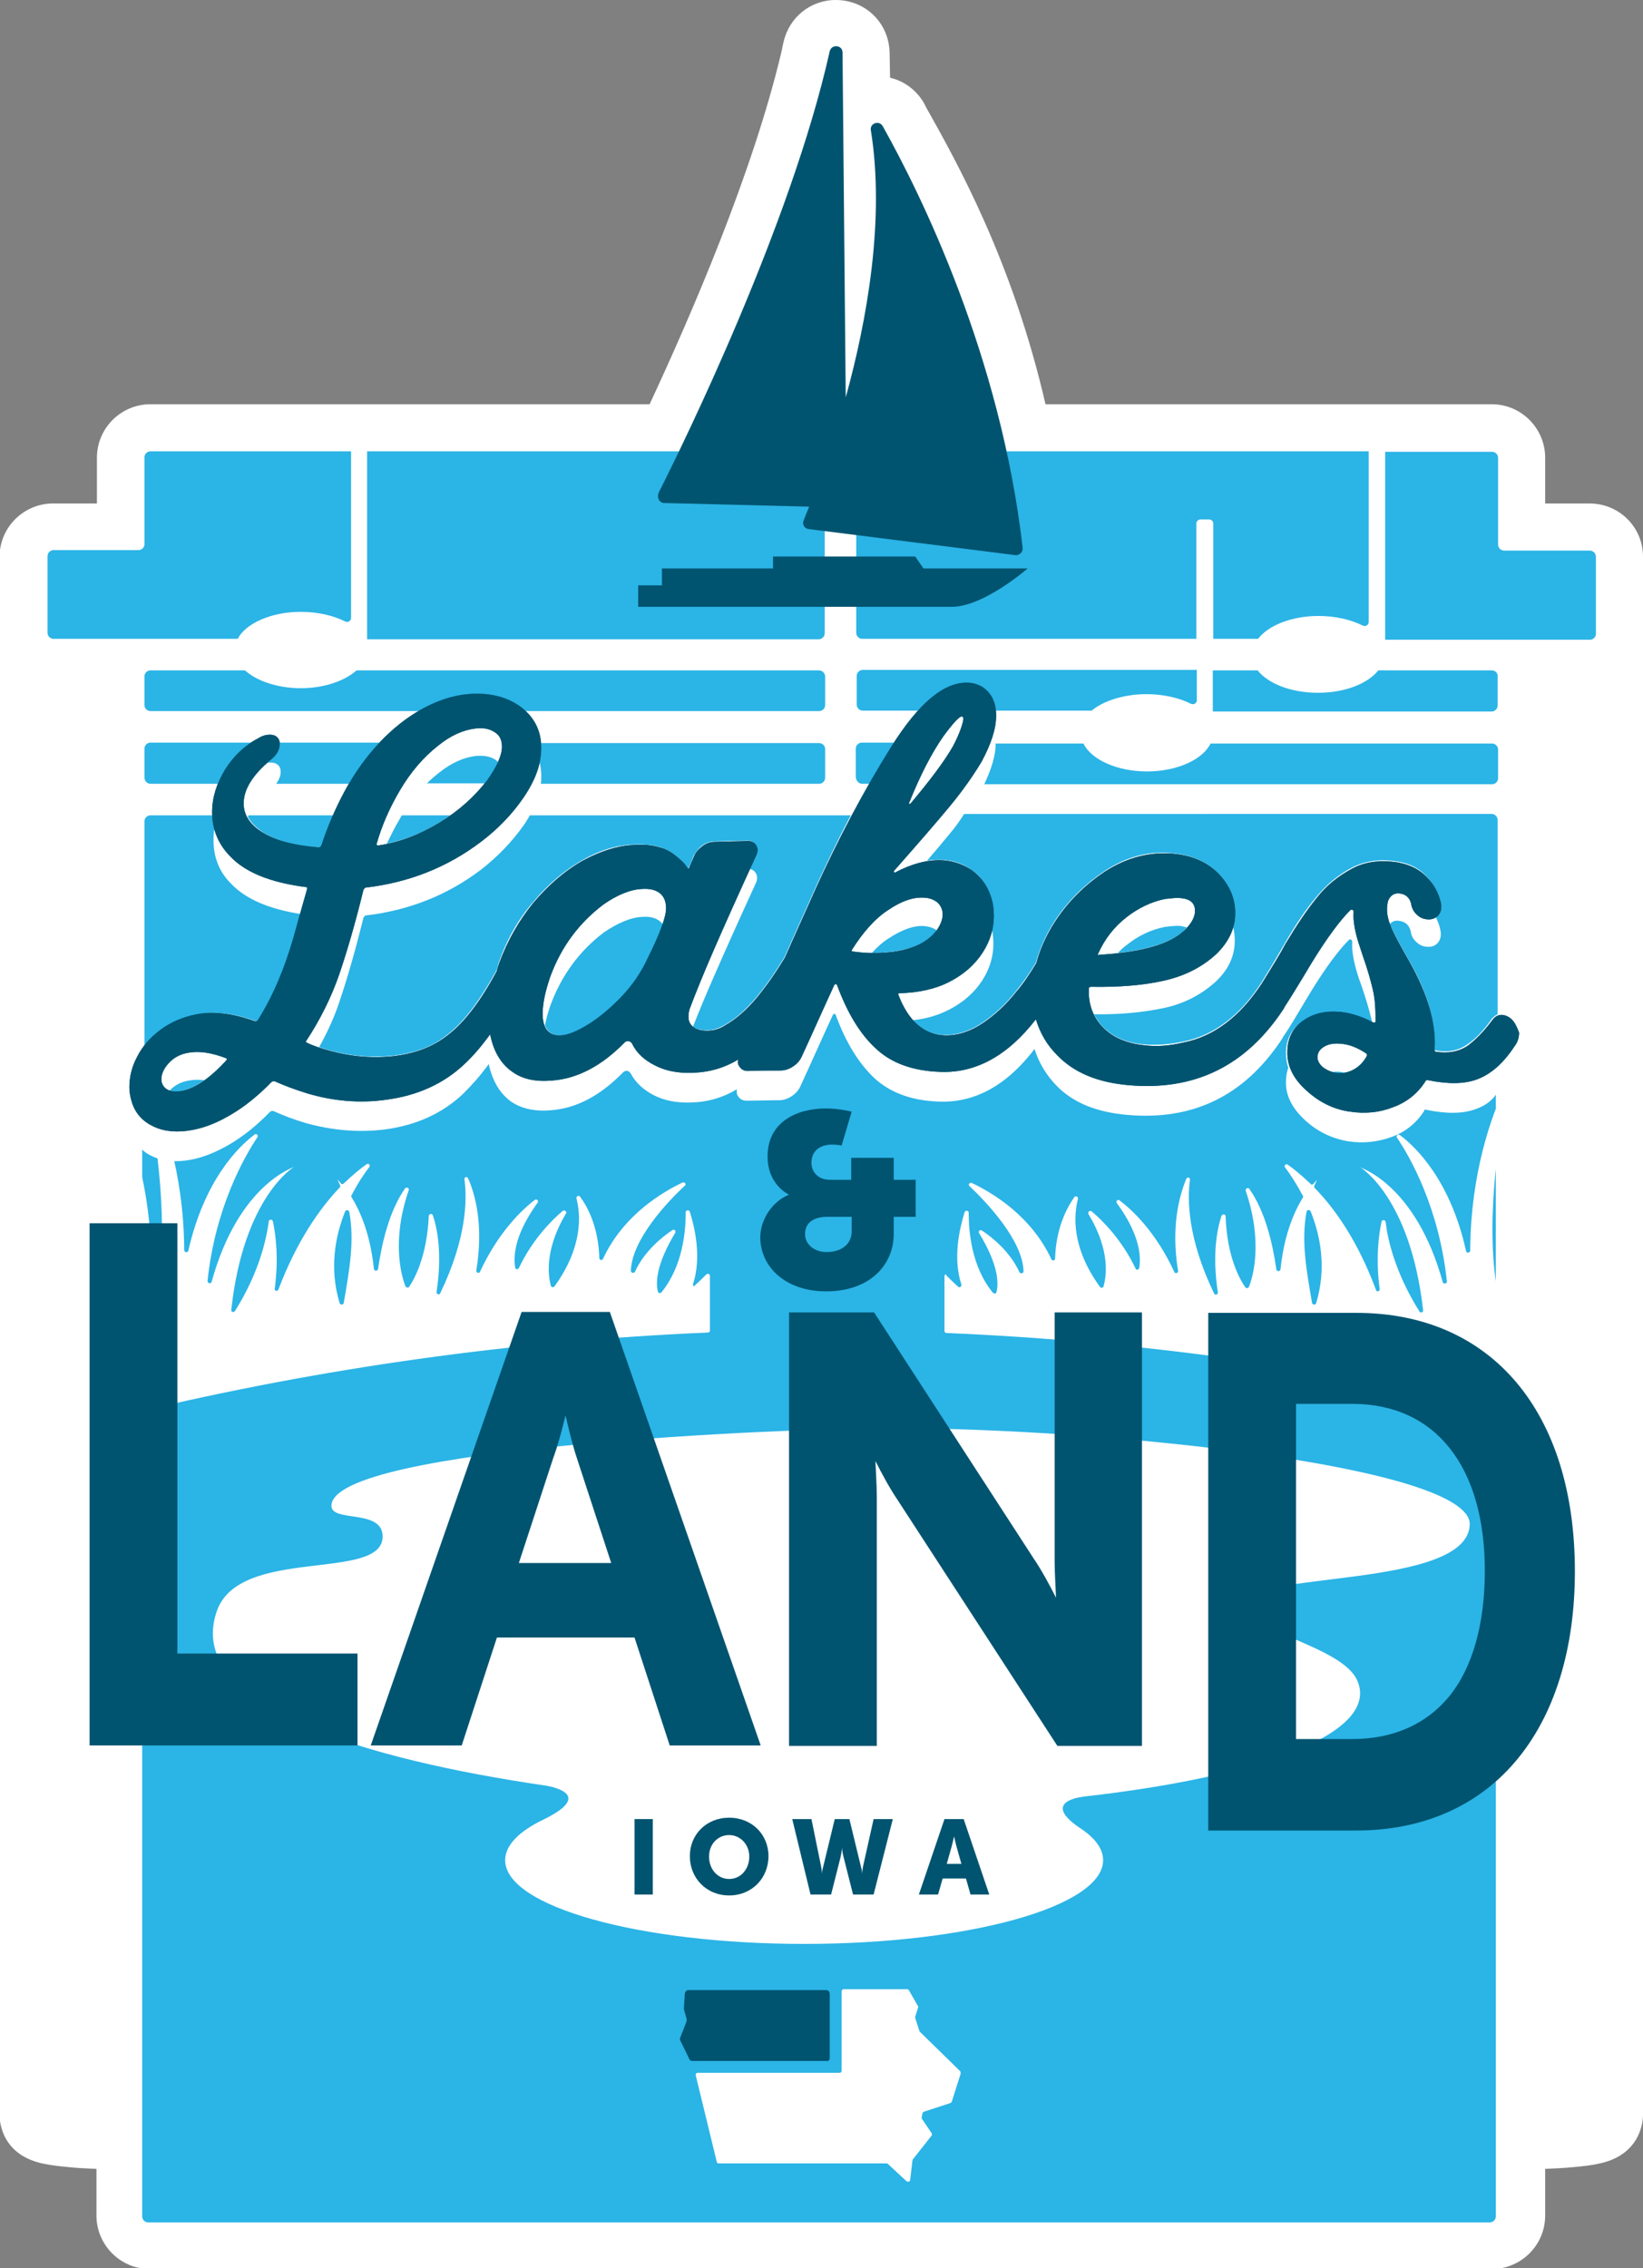
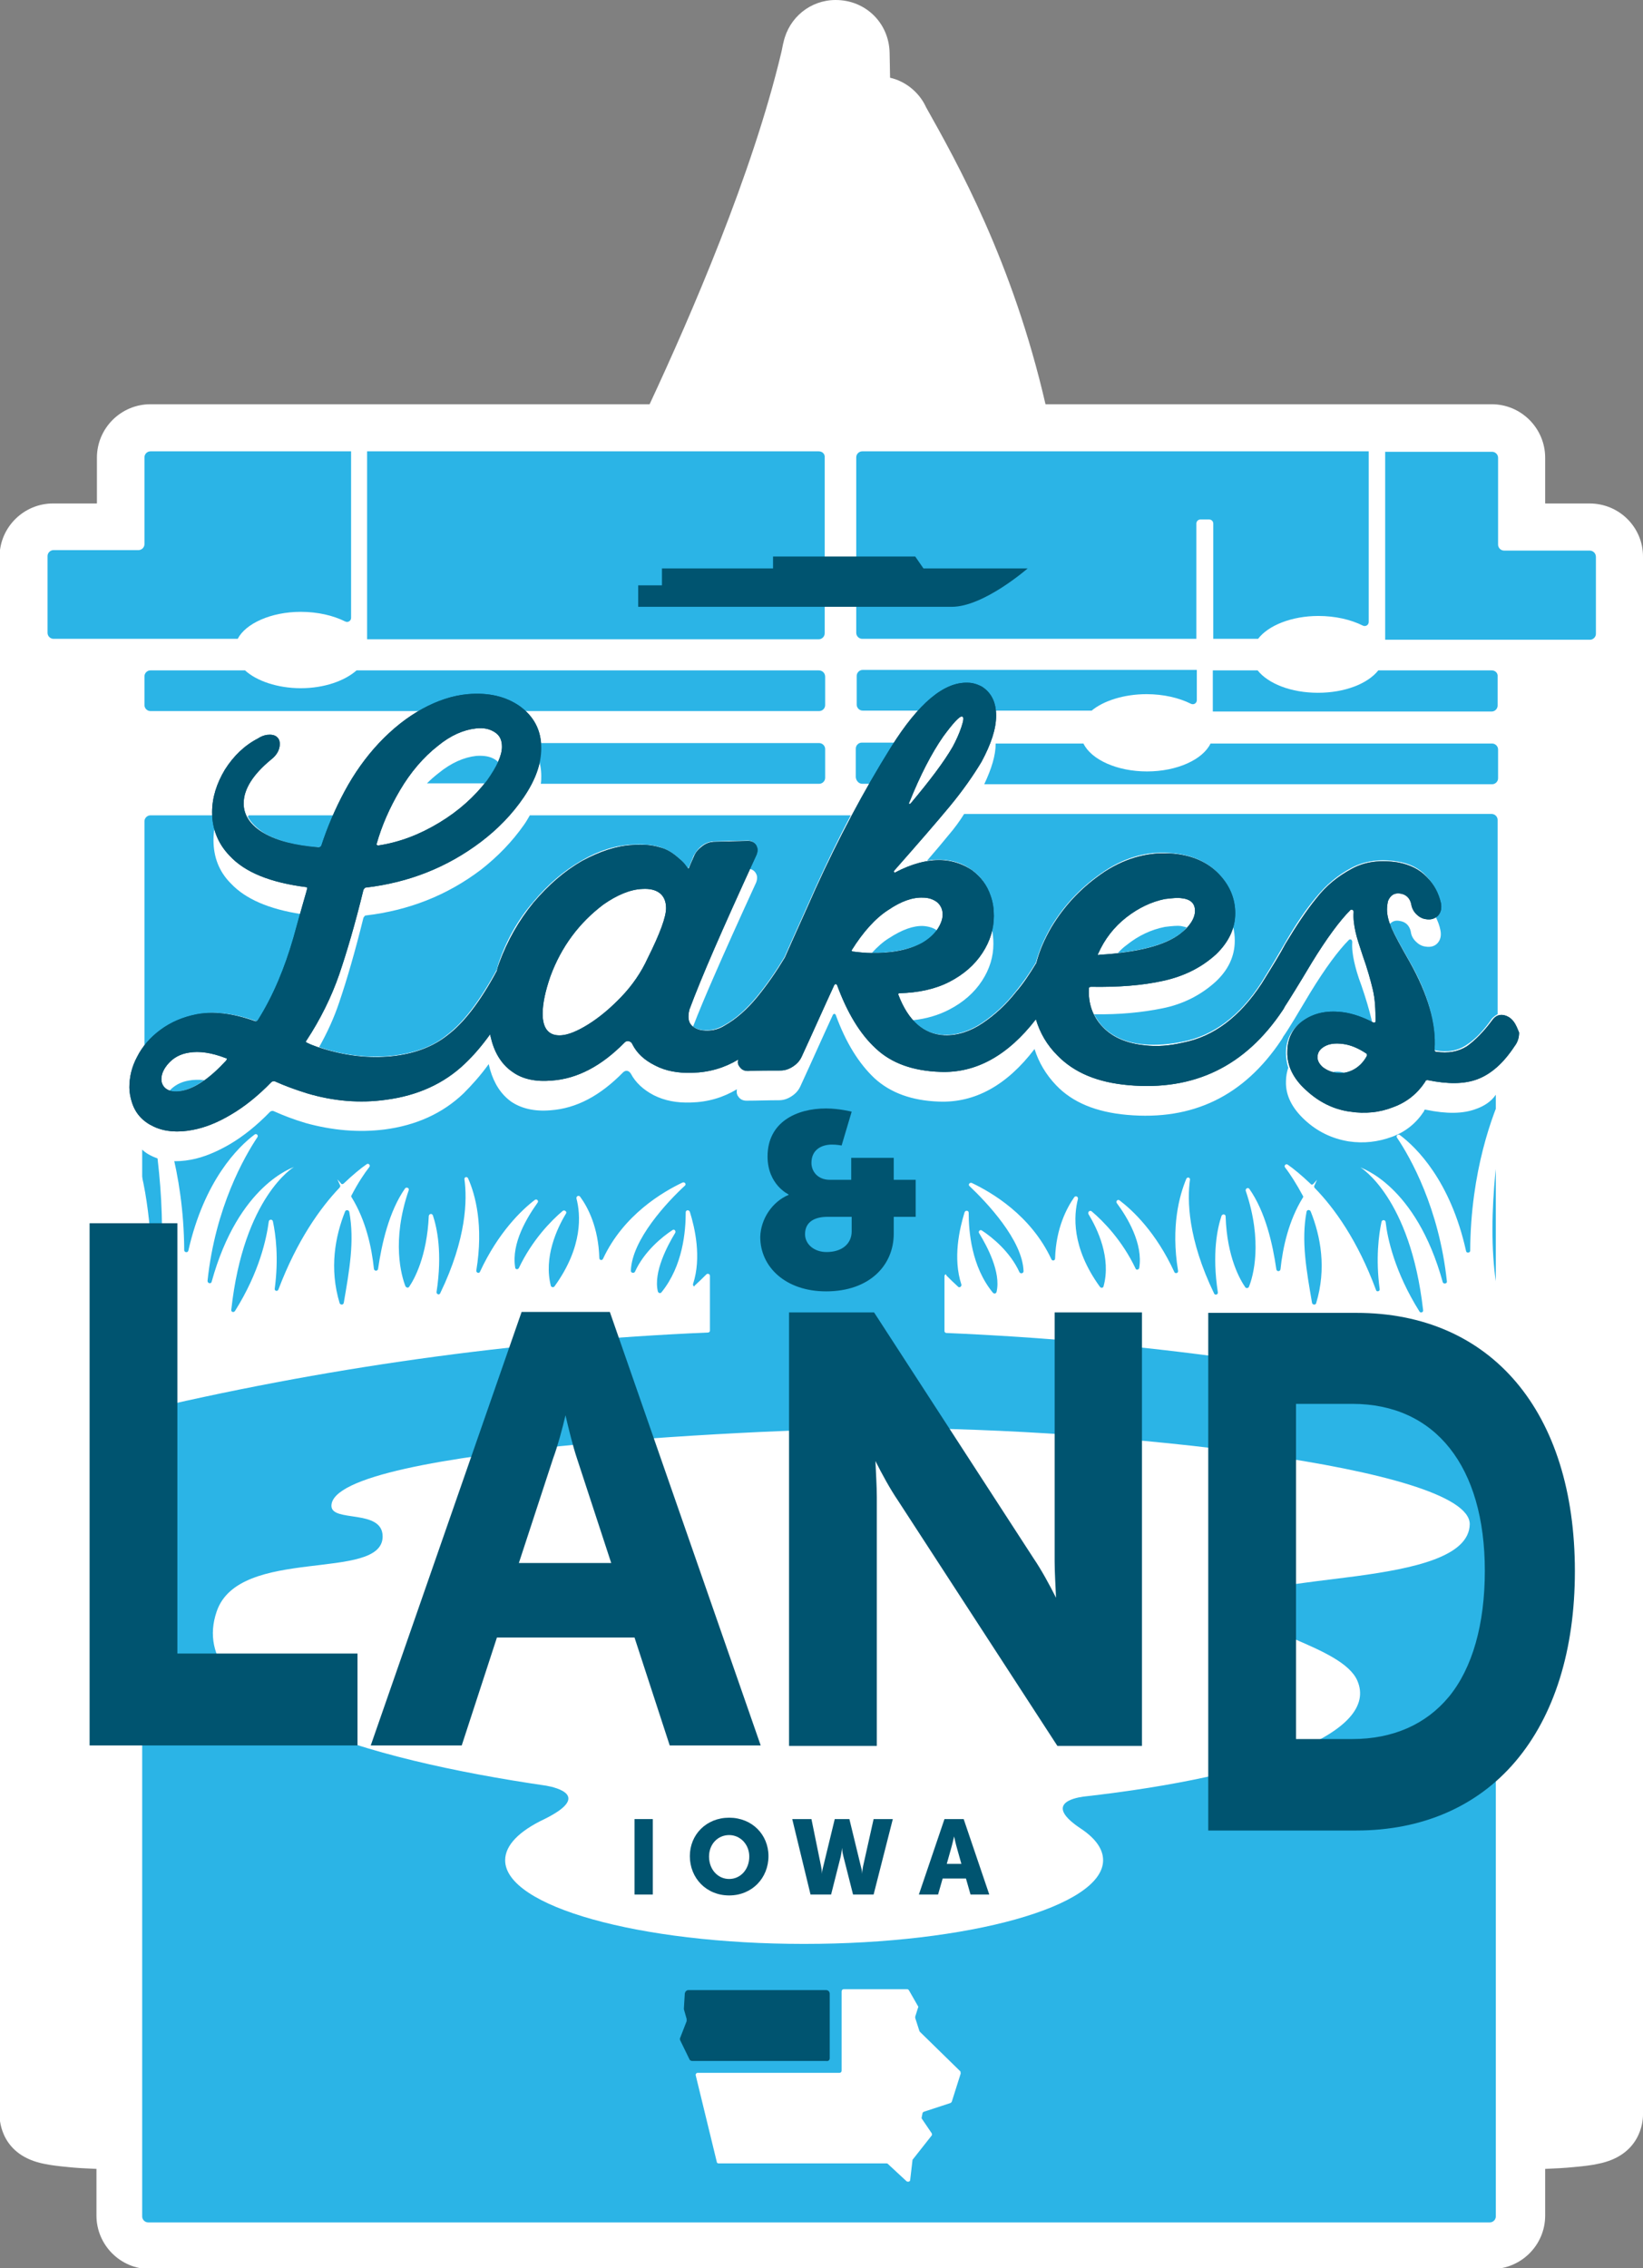
<svg xmlns="http://www.w3.org/2000/svg" version="1.1" id="uuid-091575b0-c7a4-4d5b-87aa-6059aa8ae7f5" x="0px" y="0px" viewBox="0 0 359.4 496" style="enable-background:new 0 0 359.4 496;" xml:space="preserve">
  <rect x="0" y="0" width="359.4" height="496" fill="#808080" stroke="none" />
  <style type="text/css">
	.st0{fill:#FFFFFF;}
	.st1{fill:#2BB4E6;}
	.st2{fill:#005470;}
</style>
  <g>
    <path class="st0" d="M347.7,110.1H338v-10c0-6.4-5.2-11.7-11.7-11.7h-97.6c-7.2-31.2-19.3-52.8-26.1-64.9l-0.4-0.8   c-1.6-2.9-4.4-5-7.5-5.7l-0.1-5.4C194.5,5.1,189.4,0,182.8,0c-5.5,0-10.2,3.8-11.4,9.2c-0.2,0.7-0.3,1.5-0.5,2.3   c-6.3,26.5-19.8,57.6-28.8,76.9H32.9c-6.4,0-11.7,5.2-11.7,11.7v10h-9.6c-6.4,0-11.7,5.2-11.7,11.7v340.7c0,1.5,0.5,8.9,9.8,10.7   c1.4,0.3,3.1,0.5,5.2,0.7c1.8,0.2,3.9,0.3,6.2,0.4v10.2c0,6.4,5.2,11.7,11.7,11.7h293.5c6.4,0,11.7-5.2,11.7-11.7l0-10.2   c2.3-0.1,4.4-0.2,6.3-0.4c2.2-0.2,3.9-0.4,5.2-0.7c9.4-1.8,9.9-9.3,9.9-10.7V121.7C359.4,115.3,354.2,110.1,347.7,110.1z" />
-     <path class="st0" d="M347.7,120.4H329c0-0.7-0.6-1.3-1.3-1.3v-19c-0.7,0-1.3-0.6-1.3-1.3h-106c-6.7-34.8-19.9-57.9-27.2-70.9   c-0.8-1.4-2.9-0.6-2.6,0.9c3.1,19.4-0.8,36-5.5,53l-0.7-69.9c0-1.7-2.4-1.9-2.8-0.3c-7.8,34.5-24.9,71.9-32.5,87.3H32.9   c0,0.7-0.6,1.3-1.3,1.3v19c-0.7,0-1.3,0.6-1.3,1.3H11.7c0,0.7-0.6,1.3-1.3,1.3v7.8v8.9v9.5v6.3v9.5v6.3v292.4   c0,0.9,8.5,1.6,19.1,1.6h2.2v20.3c0.7,0,1.3,0.6,1.3,1.3h293.5c0-0.7,0.6-1.3,1.3-1.3V464h0h2.3c10.5,0,19.1-0.7,19.1-1.6V170.1   v-6.3v-9.5V148v-9.5v-7.4v-9.3C348.3,121.7,347.7,121.1,347.7,120.4z" />
    <g>
      <path class="st1" d="M205,203.5c-0.8-0.6-1.8-0.9-3-1c-2.2-0.1-4.7,0.8-7.6,2.7c-1.3,0.8-2.5,1.9-3.7,3.2c4.3,0,8.1-0.7,11.1-2.2    C203.2,205.5,204.2,204.6,205,203.5z" />
-       <path class="st1" d="M140.6,200.5c-2.6,0.1-5.4,1.3-8.5,3.4c-5.3,4-9.2,9.3-11.6,15.7c-0.6,1.6-1,3.2-1.3,4.6    c0.6,1.6,1.8,2.3,3.7,2.2c1.5-0.1,3.5-0.9,5.9-2.4c2.4-1.5,4.8-3.5,7.2-6c2.4-2.5,4.3-5.3,5.8-8.5c1.5-3,2.6-5.5,3.2-7.4    c-0.2-0.2-0.4-0.4-0.6-0.6C143.4,200.7,142.2,200.4,140.6,200.5z" />
      <path class="st1" d="M259.6,202.8c-0.4-0.1-0.8-0.2-1.3-0.3c-0.7-0.1-1.9,0-3.5,0.2c-3,0.6-5.8,1.9-8.4,4    c-0.7,0.5-1.3,1.1-1.9,1.7c6.3-0.7,10.9-2.1,13.8-4.3C258.7,203.8,259.2,203.3,259.6,202.8z" />
-       <path class="st1" d="M96.2,179.8c0.8-0.5,1.6-1,2.3-1.5H87.9c-0.1,0.2-0.3,0.4-0.4,0.7c-1.1,1.8-2,3.7-2.9,5.5    C88.7,183.6,92.5,182.1,96.2,179.8z" />
      <path class="st1" d="M114.6,180.4c-2.6,3.7-5.7,6.9-9.4,9.8c-7.4,5.6-15.8,8.9-25.2,10c-0.2,0-0.3,0.2-0.5,0.5    c-1.8,7.3-3.6,13.5-5.3,18.5c-1.1,3.3-2.6,6.6-4.4,9.8c0.6,0.2,1.3,0.4,1.9,0.6c5.1,1.4,10,1.8,14.7,1.2c4.6-0.6,8.4-2,11.4-4.5    c3.6-2.7,7.1-7.4,10.8-14.1c0.2-0.5,0.3-1.1,0.5-1.7c1.7-4.9,4.2-9.4,7.5-13.2c3.2-3.9,6.8-6.9,10.6-9.1c3.8-2.2,7.4-3.3,10.9-3.5    c2.4-0.1,4.5,0,6.1,0.5c1.6,0.5,3,1.3,4.3,2.5c0.5,0.5,1,0.9,1.3,1.3c0.3,0.4,0.5,0.7,0.6,0.8c0.1,0,0.2,0,0.2,0    c0.1-0.2,0.5-1,1.1-2.6c0.5-0.9,1.1-1.7,1.9-2.3c0.8-0.6,1.8-0.9,2.7-0.9c2.4-0.1,4.8-0.1,7.2-0.2c0.8,0,1.4,0.3,1.8,0.9    c0.4,0.6,0.4,1.3,0.1,2.1c-0.5,1.1-1,2.2-1.5,3.2c0.6,0.1,1.1,0.4,1.4,0.9c0.4,0.6,0.4,1.3,0.1,2.1c-3.9,8.5-7,15.4-9.3,20.7    c-1.8,4.1-3.3,7.7-4.5,10.8c0.8,0.6,1.7,0.8,3,0.8c1.4,0,2.6-0.4,3.8-1.1c2.4-1.3,4.8-3.4,7.2-6.3c2.2-2.7,4.2-5.6,6-8.6    c2.2-5,4.5-10,6.7-15c2.5-5.5,5.1-10.9,7.8-16h-70.2C115.5,179,115.1,179.7,114.6,180.4z" />
      <path class="st1" d="M41.3,236.3c-1.8,0.3-3.2,1.1-4.2,2.2c0.7,0.3,1.5,0.3,2.5,0.1c1.6-0.3,3.3-1.1,5.1-2.4    C43.5,236.1,42.3,236.1,41.3,236.3z" />
      <path class="st1" d="M35.4,225.2c2.3-1.7,4.9-2.8,7.9-3.4c3.7-0.7,7.9-0.2,12.7,1.5c0.2,0.1,0.5,0,0.7-0.2    c3.3-5.5,5.9-11.5,7.8-18.1c0.5-2,1-3.6,1.4-5.1c-7.1-1.1-12.2-3.3-15.4-6.7c-2.6-2.6-3.8-5.8-3.8-9.5c0-1.1,0.1-2.1,0.3-3.2    c-0.2-0.7-0.2-1.5-0.3-2.2H32.9c-0.7,0-1.3,0.6-1.3,1.3v49.5C32.6,227.7,33.9,226.4,35.4,225.2z" />
      <path class="st1" d="M207.6,182.5c-1.3,1.6-2.9,3.5-4.8,5.7c1-0.2,2-0.2,3-0.2c2.6,0.1,4.8,0.8,6.7,2.2c1.9,1.3,3.3,3.2,4.1,5.6    c0.5,1.4,0.7,2.8,0.7,4.4c0,1-0.1,2.1-0.3,3.1c0.2,1,0.3,2,0.3,3.1c0,2.8-0.8,5.5-2.5,8.1c-1.7,2.6-4.1,4.7-7.2,6.3    c-2.3,1.2-5,2-7.9,2.3c1.9,2.1,4.1,3.1,6.8,3.2c2.8,0.1,5.6-0.8,8.3-2.6c2.7-1.8,5.2-4.1,7.4-6.9c1.4-1.7,2.9-3.8,4.4-6.3    c0.7-2.6,1.8-5.2,3.3-7.8c3-5,6.9-9,11.7-12.2c4.8-3.2,9.9-4.5,15.1-3.9c4.1,0.4,7.4,1.9,9.8,4.4c2.4,2.5,3.6,5.4,3.6,8.6    c0,1.1-0.2,2.1-0.4,3c0.3,1,0.4,2.1,0.4,3.1c0,3.4-1.4,6.4-4.2,9c-3.2,2.9-7.1,4.9-11.6,5.8c-4.4,0.9-9.4,1.4-15,1.3    c0.5,0.9,1.1,1.8,1.8,2.6c2.2,2.3,5.3,3.7,9.3,4c2.6,0.2,5.4,0,8.3-0.6c6.7-1.3,12.5-5.6,17.2-12.9c2.3-3.7,4-6.6,5.2-8.7    c2.3-4,4.6-7.4,6.8-10c2.2-2.7,4.7-4.8,7.7-6.4c3-1.6,6.4-2,10.1-1.4c2.6,0.4,4.8,1.5,6.3,3.2c1.6,1.7,2.6,3.6,3.1,5.7    c0.2,1.1,0,2-0.6,2.7c-0.1,0.2-0.3,0.3-0.5,0.4c0.5,1,0.9,2,1.1,3.1c0.2,1.1,0,2-0.6,2.7c-0.6,0.7-1.5,1-2.7,0.8    c-0.8-0.1-1.5-0.5-2.1-1.1c-0.6-0.6-1-1.3-1.1-2.2c-0.3-1.3-1.1-2.1-2.4-2.3c-1-0.2-1.7,0.1-2.2,0.7c0.1,0.2,0.2,0.4,0.3,0.6    c0.6,1.4,1.9,3.8,3.9,7.3c4.1,7.1,5.9,13.5,5.5,19.2c0,0.3,0.1,0.5,0.3,0.5c2.6,0.5,4.9,0.1,6.8-1.2c1.9-1.2,3.8-3.2,5.6-5.8    c0.4-0.4,0.8-0.7,1.2-0.9v-42.5c0-0.7-0.6-1.3-1.3-1.3H210.9C209.9,179.6,208.8,181.1,207.6,182.5z" />
      <path class="st1" d="M291.3,234.5c0.3,0.1,0.6,0.1,0.8,0.2c0.7,0.1,1.4,0.1,2.1-0.1c-0.2,0-0.4-0.1-0.5-0.1    C292.9,234.3,292.1,234.3,291.3,234.5z" />
      <path class="st1" d="M54.2,178.6c0.7,1.3,1.9,2.5,3.6,3.6c2.9,1.7,6.9,2.8,12,3.1c0.3,0,0.5-0.2,0.6-0.4c0.7-2.2,1.6-4.5,2.5-6.6    H54.4C54.3,178.4,54.3,178.5,54.2,178.6z" />
      <path class="st1" d="M322.9,242.5c-2.9,1.1-6.5,1.1-10.9,0.2c-0.3-0.1-0.5,0-0.5,0.3c-1.7,2.6-4,4.5-7,5.6c-3,1.1-6.1,1.5-9.5,1    c-3.6-0.6-6.8-2.1-9.6-4.7c-2.8-2.6-4.2-5.4-4.1-8.4c0-1.1,0.2-2.1,0.5-3c-0.3-1-0.5-2.1-0.5-3.2c0-3,1.2-5.3,3.6-6.9    c2.4-1.6,5.4-2.2,8.9-1.7c2,0.3,4.1,1,6.3,2.2c0,0,0,0,0.1,0c-0.1-0.4-0.1-0.7-0.2-1c-0.5-2.1-1.2-4.5-2.2-7.4    c-0.8-2.1-1.3-3.9-1.6-5.3c-0.3-1.4-0.5-2.8-0.4-4.2c0-0.2-0.1-0.4-0.2-0.5c-0.2-0.1-0.3-0.1-0.5,0c-2.3,2.3-5.2,6.2-8.5,11.6    c-2.8,4.7-4.7,7.9-5.9,9.6c-0.1,0.2-0.2,0.4-0.4,0.7c-8.2,12.3-19.4,17.7-33.8,16.4c-6.7-0.6-11.9-2.7-15.5-6.5    c-2.2-2.3-3.8-5-4.7-7.9c-6.1,8-13.1,11.8-20.9,11.5c-5.9-0.2-10.6-1.9-14.1-5.1c-3.4-3.2-6.3-7.8-8.5-13.9    c-0.1-0.1-0.2-0.2-0.3-0.2c-0.1,0-0.2,0.1-0.3,0.2c-2.4,5.2-4.7,10.4-7.1,15.6c-0.4,0.9-1,1.6-1.9,2.2c-0.9,0.6-1.8,0.9-2.8,0.9    c-2.4,0-4.7,0.1-7.1,0.1c-0.8,0-1.4-0.3-1.8-0.9c-0.4-0.5-0.4-1.1-0.3-1.6c-3,1.8-6.3,2.8-10.1,2.9c-3.1,0.1-5.7-0.4-8.1-1.6    c-2.3-1.2-4-2.8-5-4.7c-0.2-0.3-0.4-0.5-0.7-0.6c-0.3-0.1-0.7,0-1,0.3c-5,5.1-10.2,7.9-15.9,8.3c-3.5,0.3-6.4-0.4-8.6-1.9    c-2.2-1.6-3.7-3.9-4.6-7c-0.1-0.4-0.2-0.8-0.3-1.2c-1.8,2.5-3.7,4.6-5.5,6.4c-4.6,4.4-10.4,7-17.3,7.9c-5.7,0.7-11.4,0.2-17.2-1.4    c-2.7-0.8-5-1.7-7-2.6c-0.2-0.1-0.5-0.1-0.8,0.1c-2.9,3-5.9,5.4-8.8,7.1c-2.9,1.7-5.8,2.9-8.5,3.4c-3.2,0.6-6,0.4-8.4-0.7    c-0.9-0.4-1.7-0.9-2.3-1.5v233.3c0,0.7,0.6,1.3,1.3,1.3h293.5c0.7,0,1.3-0.6,1.3-1.3V464h0V239.4    C326.2,240.9,324.6,241.9,322.9,242.5z M210.1,453.6l-1.9,6c0,0.1-0.2,0.2-0.3,0.3l-5.8,1.9c-0.2,0.1-0.3,0.2-0.3,0.3l-0.2,1    c0,0.1,0,0.2,0.1,0.3l2.1,3.1c0.1,0.2,0.1,0.4,0,0.5l-4.1,5.2c-0.1,0.1-0.1,0.1-0.1,0.2l-0.5,4.3c0,0.4-0.5,0.5-0.8,0.3l-4.1-3.8    c-0.1-0.1-0.2-0.1-0.3-0.1h-36.7c-0.2,0-0.4-0.1-0.4-0.3l-4.6-18.9c-0.1-0.3,0.1-0.6,0.4-0.6l19.5,0l11.5,0c0.3,0,0.5-0.2,0.5-0.5    l0-17.3c0-0.3,0.2-0.5,0.5-0.5h13.8c0.2,0,0.3,0.1,0.4,0.2l2,3.5c0.1,0.1,0.1,0.2,0,0.4l-0.6,1.9c0,0.1,0,0.2,0,0.3l0.9,2.8    c0,0.1,0.1,0.1,0.1,0.2l8.9,8.7C210.1,453.3,210.2,453.4,210.1,453.6z M272.3,350.7c0,6.1,21.2,9.1,24.6,16.8    c4.9,11.2-19.9,20.9-60,25.4c-2,0.3-8.7,1.6-0.3,7.1l0,0c3.1,2.1,4.7,4.4,4.7,6.8c0,10.1-29.3,18.3-65.4,18.3    c-36.1,0-65.4-8.2-65.4-18.3c0-3.3,3.1-6.4,8.6-9l0,0c10.3-5.1,2.6-6.9,0.4-7.3c-39.8-5.8-79.2-17.4-72.1-38.1    c4.9-14.4,36.3-6.4,36.3-16.4c0-6.1-11.2-3-11.2-6.7c0-12.9,100.7-17,121.8-17c48,0,127.2,8.4,127.2,21    C321.3,347.6,272.3,343.5,272.3,350.7z" />
    </g>
    <path class="st1" d="M188.6,98.7c-0.7,0-1.3,0.6-1.3,1.3v38.4c0,0.7,0.6,1.3,1.3,1.3h73.1v-25.2c0-0.5,0.4-0.9,0.9-0.9h1.9   c0.5,0,0.9,0.4,0.9,0.9v25.2h9.8c2.2-2.9,7.3-5,13.2-5c3.7,0,7.1,0.8,9.7,2.1c0.6,0.3,1.3-0.1,1.3-0.8V98.7H188.6z" />
    <path class="st0" d="M151.6,280.8c1.9-5.8,0.4-12.3-0.7-15.8c-0.2-0.5-0.9-0.4-0.9,0.1c0,4.1-0.6,11.7-5.3,17.5   c-0.2,0.3-0.7,0.2-0.8-0.2c-1-4.2,2.1-10,3.8-12.8c0.2-0.4-0.2-0.9-0.6-0.6c-2.3,1.5-6.2,4.7-8.2,9.1c-0.2,0.4-0.9,0.3-0.9-0.2   c0.2-6.8,8-15.1,11.8-18.6c0.4-0.3,0-0.9-0.5-0.7c-4.2,2-12.9,7-17.4,16.7c-0.2,0.4-0.8,0.3-0.8-0.2c-0.2-6.7-2.5-11.1-4.2-13.4   c-0.3-0.4-0.9-0.1-0.8,0.4c0.9,3.4,1.5,10.5-4.8,19.2c-0.2,0.3-0.7,0.2-0.8-0.1c-1.6-6.2,1.3-12.5,3.3-15.8   c0.3-0.4-0.3-0.9-0.7-0.6c-2.6,2.2-6.7,6.4-9.6,12.5c-0.2,0.4-0.8,0.3-0.8-0.1c-0.9-5.4,2.7-11.1,4.9-14.2c0.3-0.4-0.2-0.9-0.6-0.6   c-2.9,2.2-8,7.1-12,15.7c-0.2,0.5-0.9,0.2-0.8-0.3c1.6-9.8-0.2-16.5-1.8-20.1c-0.2-0.5-0.9-0.3-0.8,0.2c0.6,4.4,0.5,12.9-5.3,24.9   c-0.2,0.5-0.9,0.2-0.8-0.3c1.3-8.5,0.1-14-0.8-16.7c-0.2-0.5-0.8-0.4-0.9,0.1c-0.4,8.9-3.2,13.9-4.3,15.5c-0.2,0.3-0.6,0.2-0.8-0.1   c-0.9-2.3-3.1-9.9,0.7-21c0.2-0.5-0.5-0.8-0.8-0.4c-3.5,5-5.1,12.1-5.9,17.6c-0.1,0.5-0.8,0.5-0.9,0c-0.5-4.8-1.8-10.7-4.9-15.7   c-0.1-0.1-0.1-0.3,0-0.4c1.4-2.7,2.8-4.8,3.9-6.2c0.3-0.4-0.2-0.9-0.6-0.6c-1.3,0.9-3,2.3-5,4.2c-0.2,0.2-0.5,0.2-0.6,0   c-0.3-0.3-0.5-0.6-0.8-0.9c0.2,0.4,0.4,0.9,0.6,1.3c0.1,0.2,0,0.3-0.1,0.5c-4.2,4.4-9.3,11.5-13.4,22.3c-0.2,0.5-0.9,0.3-0.8-0.2   c0.9-6.7,0.2-11.9-0.4-14.7c-0.1-0.5-0.8-0.5-0.9,0c-0.5,3.7-2,11-7.4,19.6c-0.3,0.4-0.9,0.2-0.8-0.3c2.7-24.7,13.7-31.2,13.7-31.2   c0,0.1-12.1,3.7-18,25.1c-0.1,0.5-0.9,0.4-0.9-0.2c1.7-16.1,8.1-27.2,10.9-31.4c0.3-0.4-0.2-0.9-0.6-0.6c-3.6,2.7-11,10-14.5,25.4   c-0.1,0.5-0.9,0.4-0.9-0.1c-0.1-17.3-4.9-30-7.5-35.5c-0.2-0.5-0.9-0.2-0.8,0.3c1.6,7.6,5,26.9,2.6,42.6c-0.1,0.5-0.8,0.5-0.9,0   c-0.8-10.8-1.1-21.5-5.1-31.6c-0.2-0.5-0.9-0.3-0.9,0.2l0,6.5c0,0,0,0,0,0c1.9,16.2,1.5,37.8-0.2,51.6c0.8,0.7,0.8,0.8,1.6,1.5   c41.4-9.9,83.5-15.8,125.8-17.6c0.2,0,0.4-0.2,0.4-0.4l0-12c0-0.4-0.5-0.6-0.8-0.3c-0.8,0.8-1.6,1.6-2.6,2.5   C152,281.5,151.5,281.2,151.6,280.8z M74.3,285c-2.3-7.6-1-14.6,1.2-20.1c0.2-0.4,0.8-0.3,0.9,0.1c1.2,6.4,0,12.9-1.2,19.9   C75.1,285.4,74.5,285.4,74.3,285z" />
    <path class="st0" d="M206.6,279.1l0,12c0,0.2,0.2,0.4,0.4,0.4c42.3,1.8,84.4,7.6,125.8,17.6c0.8-0.7,0.8-0.8,1.6-1.5   c-1.7-13.7-2.1-35.4-0.2-51.6c0,0,0,0,0,0l0-6.5c0-0.5-0.7-0.6-0.9-0.2c-4,10.1-4.3,20.7-5.1,31.6c0,0.5-0.8,0.6-0.9,0   c-2.4-15.7,1-34.9,2.6-42.6c0.1-0.5-0.6-0.8-0.8-0.3c-2.6,5.5-7.4,18.1-7.5,35.5c0,0.5-0.8,0.6-0.9,0.1   c-3.4-15.4-10.9-22.7-14.5-25.4c-0.4-0.3-0.9,0.2-0.6,0.6c2.9,4.3,9.2,15.4,10.9,31.4c0.1,0.5-0.7,0.7-0.9,0.2   c-5.9-21.4-18-25-18-25.1c0,0,10.9,6.5,13.7,31.2c0.1,0.5-0.6,0.7-0.8,0.3c-5.4-8.6-7-16-7.4-19.6c-0.1-0.5-0.8-0.5-0.9,0   c-0.6,2.8-1.3,8-0.4,14.7c0.1,0.5-0.7,0.7-0.8,0.2c-4-10.8-9.1-17.9-13.4-22.3c-0.1-0.1-0.2-0.3-0.1-0.5c0.2-0.4,0.4-0.9,0.6-1.3   c-0.3,0.3-0.5,0.6-0.8,0.9c-0.2,0.2-0.5,0.2-0.6,0c-2-1.9-3.7-3.3-5-4.2c-0.4-0.3-0.9,0.2-0.6,0.6c1.1,1.4,2.5,3.6,3.9,6.2   c0.1,0.1,0.1,0.3,0,0.4c-3.1,5-4.4,10.9-4.9,15.7c-0.1,0.5-0.8,0.5-0.9,0c-0.8-5.6-2.4-12.6-5.9-17.6c-0.3-0.4-0.9-0.1-0.8,0.4   c3.8,11.2,1.6,18.8,0.7,21c-0.1,0.3-0.6,0.4-0.8,0.1c-1.1-1.6-4-6.5-4.3-15.5c0-0.5-0.7-0.6-0.9-0.1c-0.9,2.7-2.1,8.2-0.8,16.7   c0.1,0.5-0.6,0.7-0.8,0.3c-5.8-12-5.9-20.5-5.3-24.9c0.1-0.5-0.6-0.7-0.8-0.2c-1.5,3.6-3.4,10.4-1.8,20.1c0.1,0.5-0.6,0.7-0.8,0.3   c-4-8.7-9.1-13.5-12-15.7c-0.4-0.3-0.9,0.2-0.6,0.6c2.3,3.1,5.8,8.9,4.9,14.2c-0.1,0.4-0.7,0.5-0.8,0.1c-2.9-6.1-7-10.3-9.6-12.5   c-0.4-0.3-0.9,0.1-0.7,0.6c2,3.3,5,9.6,3.3,15.8c-0.1,0.4-0.6,0.4-0.8,0.1c-6.3-8.7-5.7-15.7-4.8-19.2c0.1-0.5-0.5-0.8-0.8-0.4   c-1.6,2.3-4,6.7-4.2,13.4c0,0.5-0.6,0.6-0.8,0.2c-4.5-9.7-13.2-14.7-17.4-16.7c-0.5-0.2-0.9,0.4-0.5,0.7   c3.7,3.5,11.6,11.8,11.8,18.6c0,0.5-0.7,0.6-0.9,0.2c-2-4.4-5.9-7.6-8.2-9.1c-0.4-0.3-0.9,0.2-0.6,0.6c1.7,2.8,4.8,8.5,3.8,12.8   c-0.1,0.4-0.5,0.5-0.8,0.2c-4.7-5.7-5.3-13.4-5.3-17.5c0-0.5-0.7-0.6-0.9-0.1c-1.1,3.6-2.6,10-0.7,15.8c0.1,0.4-0.4,0.8-0.7,0.5   c-1-0.9-1.8-1.7-2.6-2.5C207,278.5,206.6,278.7,206.6,279.1z M286.7,264.9c2.2,5.5,3.5,12.5,1.2,20.1c-0.1,0.4-0.8,0.4-0.9-0.1   c-1.2-7-2.4-13.5-1.2-19.9C285.9,264.5,286.5,264.5,286.7,264.9z" />
    <g>
      <path class="st2" d="M172.5,261.3v-0.1c0,0-4.6-2.1-4.6-8.3c0-7.5,6.3-10.5,12.8-10.5c2.8,0,5.6,0.7,5.6,0.7l-2.2,7.4    c0,0-1-0.2-2.1-0.2c-2.4,0-4.5,1.2-4.5,4c0,1.9,1.4,3.7,4,3.7h4.7v-4.8h9.3v4.8h4.8v8.1h-4.8v3.7c0,6.9-5.3,12.6-14.8,12.6    c-8.8,0-14.4-5.3-14.4-11.9C166.4,266.6,168.9,262.8,172.5,261.3z M180.8,273.8c3.6,0,5.5-2,5.5-4.5v-3.2h-5.3    c-2.5,0-4.9,0.9-4.9,3.8C176.1,272.1,178.1,273.8,180.8,273.8z" />
    </g>
    <g>
      <polygon class="st2" points="38.8,267.5 19.6,267.5 19.6,381.7 78.2,381.7 78.2,361.6 38.8,361.6   " />
      <path class="st2" d="M114.1,286.9l-33,94.8l19.9,0l7.7-23.6l30.1,0l7.7,23.6l19.9,0l-33-94.8L114.1,286.9z M123.7,309.5    c0.7,3,1.6,6.7,2.5,9.4l7.5,22.9l-20.2,0l7.5-22.9C122,316.2,123,312.5,123.7,309.5z" />
      <path class="st2" d="M230.7,341.5c0,2.4,0.2,5.3,0.3,7.9c-1.4-2.8-3.2-6.1-4.9-8.6l-34.9-53.8l-18.6,0v94.8l19.2,0v-54.4    c0-2.4-0.2-5.3-0.3-7.9c1.4,2.8,3.2,6.1,4.9,8.6l34.9,53.7l18.5,0V287l-19.1,0V341.5z" />
      <path class="st2" d="M296.7,287.1l-32.4,0v113.2l32.4,0c0,0,0,0,0,0c14.3,0,26.4-5.2,34.8-15.1c8.5-10,13-24.4,13-41.6    C344.5,308.7,326.2,287.1,296.7,287.1z M283.5,307l12.3,0c18.2,0,29,13.7,29,36.5c0,11.7-2.7,21.3-7.9,27.6    c-5,6-12.2,9.2-21.1,9.2c0,0,0,0,0,0l-12.3,0V307z" />
    </g>
    <g>
      <path class="st2" d="M181.5,450.1l0-14.1c0-0.4-0.3-0.8-0.8-0.8h-30.1c-0.4,0-0.7,0.3-0.8,0.7l-0.2,3.3c0,0.1,0,0.2,0,0.2l0.6,2.1    c0,0.2,0,0.3,0,0.5l-1.4,3.6c-0.1,0.2-0.1,0.4,0,0.6l2,4.1c0.1,0.3,0.4,0.4,0.7,0.4l20.6,0l8.6,0    C181.2,450.8,181.5,450.5,181.5,450.1z" />
    </g>
    <g>
      <path class="st1" d="M179.1,146.6H78c-2.6,2.3-7.1,3.9-12.2,3.9s-9.7-1.6-12.2-3.9H32.9c-0.7,0-1.3,0.6-1.3,1.3v6.3    c0,0.7,0.6,1.3,1.3,1.3h146.3c0.7,0,1.3-0.6,1.3-1.3V148C180.5,147.2,179.9,146.6,179.1,146.6z" />
      <g>
        <path class="st1" d="M179.1,98.7H80.3v41.1h98.8c0.7,0,1.3-0.6,1.3-1.3v-38.4C180.5,99.3,179.9,98.7,179.1,98.7z" />
        <g>
          <path class="st2" d="M202,124.3l-1.8-2.6h-31.1v2.6h-24.3v3.7h-5.2v4.7h68.6c7,0,16.6-8.4,16.6-8.4H202z" />
-           <path class="st2" d="M145.3,110l31.7,0.8c-0.5,1.2-0.9,2.2-1.2,3c-0.4,0.9,0.2,1.8,1.1,1.9l45.2,5.7c0.9,0.1,1.7-0.7,1.6-1.6      c-4.8-41.9-22.2-77.2-30.6-92.2c-0.8-1.4-2.9-0.6-2.6,0.9c3.1,19.4-0.8,41.4-5.5,58.4l-0.7-75.4c0-1.7-2.4-1.9-2.8-0.3      c-8.5,38-32.2,86.2-37.4,96.5C143.6,108.9,144.3,110,145.3,110z" />
        </g>
        <path class="st1" d="M65.8,133.8c3.7,0,7.1,0.8,9.7,2.1c0.6,0.3,1.3-0.1,1.3-0.8V98.7H32.9c-0.7,0-1.3,0.6-1.3,1.3v19     c0,0.7-0.6,1.3-1.3,1.3H11.7c-0.7,0-1.3,0.6-1.3,1.3v16.8c0,0.7,0.6,1.3,1.3,1.3h40.3C53.7,136.4,59.2,133.8,65.8,133.8z" />
      </g>
      <path class="st1" d="M347.7,120.4H329c-0.7,0-1.3-0.6-1.3-1.3v-19c0-0.7-0.6-1.3-1.3-1.3h-23.4v41.1h44.8c0.7,0,1.3-0.6,1.3-1.3    v-16.8C349.1,121,348.5,120.4,347.7,120.4z" />
    </g>
    <g>
      <g>
        <g>
          <path class="st2" d="M138.8,397.8h4v16.5h-4V397.8z" />
          <path class="st2" d="M159.5,397.5c5,0,8.6,3.7,8.6,8.4c0,4.8-3.6,8.6-8.6,8.6s-8.6-3.8-8.6-8.6      C150.9,401.2,154.5,397.5,159.5,397.5z M159.5,410.9c2.5,0,4.4-2.1,4.4-4.9c0-2.7-2-4.7-4.4-4.7c-2.5,0-4.4,2-4.4,4.7      C155.1,408.8,157,410.9,159.5,410.9z" />
          <path class="st2" d="M173.3,397.8h4.2l2.1,10.3c0.2,1,0.2,1.7,0.2,1.7h0c0,0,0-0.7,0.3-1.7l2.5-10.3h3.2l2.5,10.3      c0.3,1,0.3,1.7,0.3,1.7h0c0,0,0-0.7,0.2-1.7l2.3-10.3h4.2l-4.2,16.5h-4.5l-2.1-8.3c-0.3-1.1-0.3-1.9-0.3-1.9h0      c0,0-0.1,0.9-0.3,1.9l-2.1,8.3h-4.5L173.3,397.8z" />
          <path class="st2" d="M211.3,410.8h-5.1l-1,3.5H201l5.6-16.5h4.2l5.6,16.5h-4.1L211.3,410.8z M208.7,401.6c0,0-0.4,1.8-0.7,2.8      l-0.9,3.2h3.2l-0.9-3.2C209.1,403.4,208.7,401.6,208.7,401.6L208.7,401.6z" />
        </g>
      </g>
    </g>
    <g>
      <path class="st1" d="M250.8,151.8c3.7,0,7.1,0.8,9.7,2.1c0.6,0.3,1.3-0.1,1.3-0.8v-6.6h-73.1c-0.7,0-1.3,0.6-1.3,1.3v6.3    c0,0.7,0.6,1.3,1.3,1.3h50.1C241.3,153.3,245.8,151.8,250.8,151.8z" />
      <path class="st1" d="M326.3,146.6h-24.8c-2.3,2.9-7.3,4.9-13.2,4.9c-5.9,0-10.9-2-13.2-4.9h-9.8v9h61c0.7,0,1.3-0.6,1.3-1.3V148    C327.7,147.2,327.1,146.6,326.3,146.6z" />
    </g>
    <g>
      <g>
        <path class="st1" d="M188.6,171.4h4.9c0.4-0.7,0.8-1.3,1.2-2c1.7-2.7,3.4-5,5-7h-11.2c-0.7,0-1.3,0.6-1.3,1.3v6.3     C187.3,170.8,187.9,171.4,188.6,171.4z" />
        <path class="st1" d="M207.1,171.4c0.5-0.7,0.9-1.4,1.3-2c0.8-1.3,1.4-2.7,1.9-4.3c0.5-1.5,0.6-2.3,0.1-2.3     c-0.5,0-1.9,1.5-4.1,4.4c-0.9,1.3-1.7,2.7-2.6,4.2H207.1z" />
        <path class="st1" d="M217.8,162.6c0,2.6-0.9,5.5-2.5,8.9h111.1c0.7,0,1.3-0.6,1.3-1.3v-6.3c0-0.7-0.6-1.3-1.3-1.3h-61.6     c-1.7,3.5-7.3,6.1-13.9,6.1c-6.6,0-12.2-2.6-13.9-6.1h-19.2C217.8,162.5,217.8,162.5,217.8,162.6z" />
      </g>
      <path class="st2" d="M331.1,223.4c-0.6-0.8-1.3-1.2-2.1-1.4c-1-0.2-1.8,0.1-2.5,1c-1.9,2.6-3.8,4.5-5.6,5.8    c-1.9,1.2-4.1,1.6-6.8,1.2c-0.2,0-0.3-0.2-0.3-0.5c0.4-5.7-1.5-12.1-5.5-19.2c-2-3.5-3.3-5.9-3.9-7.3c-0.6-1.4-1-2.8-1-4.1    c0-0.7,0.1-1.3,0.2-1.8c0.5-1.3,1.4-1.9,2.7-1.7c1.3,0.2,2.1,1,2.4,2.3c0.1,0.8,0.5,1.6,1.1,2.2c0.6,0.6,1.3,1,2.1,1.1    c1.1,0.2,2-0.1,2.7-0.8c0.6-0.7,0.8-1.6,0.6-2.7c-0.5-2.2-1.5-4.1-3.1-5.7c-1.6-1.7-3.7-2.7-6.3-3.2c-3.8-0.6-7.2-0.2-10.1,1.4    c-3,1.6-5.6,3.7-7.7,6.4c-2.2,2.7-4.4,6-6.8,10c-1.1,2.1-2.9,5-5.2,8.7c-4.8,7.3-10.5,11.6-17.2,12.9c-3,0.7-5.7,0.9-8.3,0.6    c-4-0.4-7.1-1.7-9.3-4c-2.2-2.3-3.2-5.2-3-8.5c0-0.2,0.2-0.3,0.5-0.3c5.9,0.1,11.2-0.3,15.7-1.3c4.6-1,8.4-2.9,11.6-5.8    c2.8-2.7,4.2-5.7,4.2-9c0-3.2-1.2-6.1-3.6-8.6c-2.4-2.5-5.7-4-9.8-4.4c-5.2-0.5-10.3,0.8-15.1,3.9c-4.8,3.2-8.7,7.2-11.7,12.2    c-1.5,2.6-2.6,5.1-3.3,7.8c-1.5,2.5-3,4.7-4.4,6.3c-2.2,2.8-4.7,5.1-7.4,6.9c-2.7,1.8-5.5,2.7-8.3,2.6c-4.5-0.2-7.9-3.1-10.1-8.9    c0-0.2,0.1-0.3,0.2-0.3c4.2-0.1,7.9-0.9,11-2.5c3.1-1.6,5.5-3.7,7.2-6.3c1.7-2.6,2.5-5.3,2.5-8.1c0-1.6-0.2-3-0.7-4.4    c-0.8-2.4-2.2-4.2-4.1-5.6c-1.9-1.3-4.2-2.1-6.7-2.2c-3.1-0.1-6.5,0.8-10.1,2.7c-0.1,0.1-0.2,0.1-0.2-0.1c-0.1-0.1-0.1-0.2,0-0.3    c5.2-5.9,9.2-10.5,12.1-14c2.9-3.5,5.2-6.8,7-9.8c2.1-3.9,3.2-7.2,3.2-10.1c0-3-1.1-5.1-3.2-6.4c-1-0.5-2-0.8-3-0.8    c-5.2-0.2-10.8,4.5-16.8,14.1c-6,9.6-11.5,20-16.5,31c-2.2,5-4.5,10-6.7,15c-1.8,3-3.8,5.9-6,8.6c-2.3,2.8-4.7,4.9-7.2,6.3    c-1.1,0.7-2.4,1.1-3.8,1.1c-1.2,0-2.2-0.2-3-0.8c-0.8-0.6-1.1-1.3-1.1-2.3c0-0.6,0.1-1.1,0.2-1.5c1.3-3.5,3.1-7.9,5.4-13.2    c2.3-5.3,5.4-12.2,9.3-20.7c0.3-0.8,0.3-1.4-0.1-2.1c-0.4-0.6-1-0.9-1.8-0.9c-2.4,0.1-4.8,0.1-7.2,0.2c-1,0-1.9,0.3-2.7,0.9    c-0.8,0.6-1.5,1.3-1.9,2.3c-0.7,1.6-1.1,2.5-1.1,2.6c-0.1,0-0.2,0-0.2,0c-0.1-0.1-0.3-0.4-0.6-0.8c-0.3-0.4-0.7-0.8-1.3-1.3    c-1.3-1.2-2.7-2.1-4.3-2.5c-1.6-0.5-3.6-0.7-6.1-0.5c-3.4,0.2-7,1.4-10.9,3.5c-3.8,2.2-7.3,5.2-10.6,9.1    c-3.2,3.9-5.7,8.3-7.5,13.2c-0.2,0.6-0.4,1.1-0.5,1.7c-3.6,6.7-7.2,11.4-10.8,14.1c-3,2.4-6.8,3.9-11.4,4.5    c-4.7,0.6-9.6,0.2-14.7-1.2c-1.7-0.5-3.3-1-4.7-1.7c-0.2-0.1-0.3-0.3-0.1-0.4c3.1-4.7,5.5-9.6,7.2-14.5c1.7-5,3.5-11.1,5.3-18.5    c0.2-0.3,0.3-0.5,0.5-0.5c9.4-1.1,17.8-4.4,25.2-10c3.7-2.8,6.9-6.1,9.4-9.8c2.5-3.7,3.8-7.2,3.8-10.7c0-3.8-1.5-6.8-4.6-9.1    c-3.1-2.2-6.9-3.1-11.5-2.7c-3.3,0.3-6.6,1.4-9.9,3.2c-3.3,1.8-6.5,4.3-9.6,7.6c-2.8,3-5.3,6.5-7.4,10.4    c-2.1,3.9-3.8,7.9-5.1,11.9c-0.1,0.2-0.3,0.4-0.6,0.4c-5.1-0.4-9.1-1.4-12-3.1c-2.9-1.7-4.4-3.9-4.4-6.5c0-3.1,2-6.3,6-9.6    c1.3-1,1.9-2.2,1.9-3.4c0-0.7-0.2-1.2-0.7-1.6c-0.5-0.4-1.2-0.5-2.1-0.4c-0.7,0.1-1.4,0.4-2,0.8c-2.9,1.5-5.3,3.8-7.2,6.8    c-1.8,3-2.8,6.1-2.8,9.3c0,3.7,1.3,6.9,3.8,9.5c3.4,3.7,9,5.9,16.8,6.9c0.2,0,0.2,0.1,0.2,0.3c-0.1,0.5-1.2,4.1-3,10.7    c-1.9,6.6-4.4,12.7-7.8,18.1c-0.2,0.3-0.5,0.3-0.7,0.2c-4.8-1.7-9-2.2-12.7-1.5c-3,0.6-5.6,1.7-7.9,3.4c-2.3,1.7-4,3.7-5.1,5.9    c-1.2,2.2-1.7,4.5-1.7,6.7c0,1,0.2,2.2,0.6,3.4c0.8,2.4,2.4,4.1,4.8,5.2c2.4,1.1,5.2,1.3,8.4,0.7c2.7-0.5,5.5-1.6,8.5-3.4    c2.9-1.7,5.9-4.1,8.8-7.1c0.3-0.2,0.6-0.2,0.8-0.1c2,0.9,4.4,1.8,7,2.6c5.7,1.7,11.5,2.2,17.2,1.4c6.9-0.9,12.7-3.5,17.3-7.9    c1.9-1.8,3.7-3.9,5.5-6.4c0.1,0.4,0.2,0.8,0.3,1.2c0.8,3.1,2.4,5.5,4.6,7c2.2,1.6,5.1,2.2,8.6,1.9c5.6-0.4,10.9-3.2,15.9-8.3    c0.3-0.3,0.6-0.4,1-0.3c0.3,0.1,0.6,0.3,0.7,0.6c1,2,2.6,3.5,5,4.7c2.3,1.2,5,1.7,8.1,1.6c3.8-0.1,7.1-1.1,10.1-2.9    c-0.2,0.6-0.1,1.1,0.3,1.6c0.4,0.6,1,0.9,1.8,0.9c2.4-0.1,4.7-0.1,7.1-0.1c1,0,1.9-0.3,2.8-0.9c0.9-0.6,1.5-1.3,1.9-2.2    c2.4-5.2,4.7-10.4,7.1-15.6c0.1-0.1,0.2-0.2,0.3-0.2c0.1,0,0.2,0.1,0.3,0.2c2.2,6,5,10.7,8.5,13.9c3.4,3.2,8.1,4.9,14.1,5.1    c7.8,0.3,14.8-3.6,20.9-11.5c0.9,3,2.4,5.6,4.7,7.9c3.7,3.8,8.8,5.9,15.5,6.5c14.4,1.3,25.6-4.1,33.8-16.4    c0.1-0.2,0.3-0.4,0.4-0.7c1.1-1.7,3.1-4.9,5.9-9.6c3.3-5.4,6.2-9.3,8.5-11.6c0.1-0.1,0.3-0.1,0.5,0c0.2,0.1,0.2,0.3,0.2,0.5    c-0.1,1.4,0.1,2.8,0.4,4.2c0.3,1.4,0.9,3.2,1.6,5.3c1,2.8,1.7,5.3,2.2,7.4c0.5,2.1,0.6,4.4,0.6,6.9c0,0.2-0.1,0.3-0.2,0.3    c-0.1,0.1-0.2,0-0.3,0c-2.3-1.2-4.4-1.9-6.3-2.2c-3.5-0.5-6.4,0-8.9,1.7c-2.4,1.6-3.6,4-3.6,6.9c-0.1,3,1.3,5.9,4.1,8.4    c2.8,2.6,6,4.2,9.6,4.7c3.3,0.5,6.5,0.2,9.5-1c3-1.1,5.3-3,7-5.6c0-0.2,0.2-0.3,0.5-0.3c4.4,0.9,8,0.9,10.9-0.2    c2.9-1.1,5.6-3.4,8.1-7.2c0.7-0.9,1-1.9,1-3C332,225.1,331.7,224.2,331.1,223.4z M240.2,208.6c1.4-3.2,3.5-5.9,6.2-8    c2.7-2.1,5.5-3.4,8.4-4c1.7-0.2,2.8-0.3,3.5-0.2c2.1,0.2,3.1,1.1,3.1,2.8c0,0.8-0.3,1.7-0.9,2.6c-0.6,0.9-1.4,1.7-2.3,2.4    c-3.4,2.6-9.3,4.1-17.8,4.6c-0.1,0.1-0.2,0.1-0.2,0C240.1,208.7,240.1,208.7,240.2,208.6z M198.9,175.5c2.4-6,4.9-10.8,7.4-14.4    c2.2-3,3.6-4.5,4.1-4.4c0.5,0,0.4,0.8-0.1,2.3c-0.5,1.5-1.2,3-1.9,4.3c-1.9,3.3-5,7.4-9.2,12.4c-0.1,0.1-0.2,0.1-0.3,0.1    C198.8,175.7,198.8,175.6,198.9,175.5z M82.4,184.5c1.1-3.9,2.8-7.8,5.1-11.7c2.3-3.9,5.1-7.2,8.3-9.7c2.8-2.3,5.6-3.5,8.3-3.8    c1.7-0.2,3,0.1,4.1,0.8c1.1,0.7,1.6,1.7,1.6,3.2c0,1.9-1.1,4.3-3.3,7.4c-2.7,3.5-6.1,6.6-10.4,9.2c-4.3,2.6-8.7,4.3-13.4,5    C82.4,184.8,82.3,184.7,82.4,184.5z M49.5,231.9c-3.6,3.9-6.9,6.2-9.9,6.7c-1.3,0.2-2.3,0.1-3.1-0.4c-0.8-0.5-1.2-1.3-1.2-2.2    c0-1.1,0.5-2.3,1.6-3.5c1.1-1.2,2.5-2,4.4-2.3c2.3-0.4,5,0,8.1,1.2C49.6,231.4,49.7,231.5,49.5,231.9z M141.7,209.5    c-1.4,3.1-3.4,6-5.8,8.5c-2.4,2.5-4.8,4.5-7.2,6c-2.4,1.5-4.4,2.3-5.9,2.4c-2.7,0.2-4.1-1.4-4.1-4.7c0-2.3,0.6-5,1.7-8.2    c2.4-6.5,6.3-11.7,11.6-15.7c3-2.1,5.9-3.3,8.5-3.4c1.6-0.1,2.9,0.2,3.8,0.9c0.9,0.7,1.4,1.8,1.4,3.3    C145.7,200.5,144.4,204.1,141.7,209.5z M190.4,208.4c-0.9,0-2.1-0.1-3.7-0.3c-0.1,0-0.2,0-0.3-0.1c-0.1,0-0.1-0.1-0.1-0.2    c2.5-4,5.2-7,8-8.8c2.8-1.9,5.3-2.8,7.6-2.7c1.3,0,2.3,0.4,3.1,1c0.8,0.7,1.2,1.6,1.2,2.7c0,1-0.4,2.1-1.2,3.3    c-0.8,1.1-1.9,2.1-3.3,2.9C198.7,207.8,194.9,208.5,190.4,208.4z M295.9,234c-1.2,0.6-2.5,0.8-3.7,0.6c-1.1-0.2-2-0.6-2.8-1.2    c-0.8-0.7-1.2-1.4-1.2-2.2c0-1,0.5-1.8,1.6-2.4c1.1-0.6,2.4-0.7,4-0.5c1.6,0.2,3.3,0.9,5.1,2.1c0.1,0,0.1,0.2,0.1,0.5    C298.2,232.4,297.1,233.4,295.9,234z" />
    </g>
    <g>
      <g>
        <path class="st1" d="M109.5,171.4c0.2-0.8,0.4-1.5,0.4-2.1c0-1.4-0.5-2.5-1.6-3.2c-1.1-0.7-2.4-0.9-4.1-0.8     c-2.7,0.3-5.5,1.5-8.3,3.8c-0.9,0.7-1.7,1.4-2.5,2.2H109.5z" />
        <path class="st1" d="M118.4,169.7c0,0.6,0,1.1-0.1,1.7h60.9c0.7,0,1.3-0.6,1.3-1.3v-6.3c0-0.7-0.6-1.3-1.3-1.3h-63.4     C117.5,164.4,118.4,166.9,118.4,169.7z" />
-         <path class="st1" d="M32.9,171.4h18.7c1.4-1.6,3.1-2.8,5-3.8c0.7-0.4,1.4-0.7,2-0.8c0.9-0.1,1.6,0,2.1,0.4     c0.5,0.4,0.7,0.9,0.7,1.6c0,0.9-0.4,1.8-1,2.6h20.2c0.7-0.9,1.5-1.8,2.3-2.7c2.4-2.6,4.8-4.7,7.4-6.3H32.9     c-0.7,0-1.3,0.6-1.3,1.3v6.3C31.6,170.8,32.2,171.4,32.9,171.4z" />
      </g>
      <path class="st2" d="M331.1,223.4c-0.6-0.8-1.3-1.2-2.1-1.4c-1-0.2-1.8,0.1-2.5,1c-1.9,2.6-3.8,4.5-5.6,5.8    c-1.9,1.2-4.1,1.6-6.8,1.2c-0.2,0-0.3-0.2-0.3-0.5c0.4-5.7-1.5-12.1-5.5-19.2c-2-3.5-3.3-5.9-3.9-7.3c-0.6-1.4-1-2.8-1-4.1    c0-0.7,0.1-1.3,0.2-1.8c0.5-1.3,1.4-1.9,2.7-1.7c1.3,0.2,2.1,1,2.4,2.3c0.1,0.8,0.5,1.6,1.1,2.2c0.6,0.6,1.3,1,2.1,1.1    c1.1,0.2,2-0.1,2.7-0.8c0.6-0.7,0.8-1.6,0.6-2.7c-0.5-2.2-1.5-4.1-3.1-5.7c-1.6-1.7-3.7-2.7-6.3-3.2c-3.8-0.6-7.2-0.2-10.1,1.4    c-3,1.6-5.6,3.7-7.7,6.4c-2.2,2.7-4.4,6-6.8,10c-1.1,2.1-2.9,5-5.2,8.7c-4.8,7.3-10.5,11.6-17.2,12.9c-3,0.7-5.7,0.9-8.3,0.6    c-4-0.4-7.1-1.7-9.3-4c-2.2-2.3-3.2-5.2-3-8.5c0-0.2,0.2-0.3,0.5-0.3c5.9,0.1,11.2-0.3,15.7-1.3c4.6-1,8.4-2.9,11.6-5.8    c2.8-2.7,4.2-5.7,4.2-9c0-3.2-1.2-6.1-3.6-8.6c-2.4-2.5-5.7-4-9.8-4.4c-5.2-0.5-10.3,0.8-15.1,3.9c-4.8,3.2-8.7,7.2-11.7,12.2    c-1.5,2.6-2.6,5.1-3.3,7.8c-1.5,2.5-3,4.7-4.4,6.3c-2.2,2.8-4.7,5.1-7.4,6.9c-2.7,1.8-5.5,2.7-8.3,2.6c-4.5-0.2-7.9-3.1-10.1-8.9    c0-0.2,0.1-0.3,0.2-0.3c4.2-0.1,7.9-0.9,11-2.5c3.1-1.6,5.5-3.7,7.2-6.3c1.7-2.6,2.5-5.3,2.5-8.1c0-1.6-0.2-3-0.7-4.4    c-0.8-2.4-2.2-4.2-4.1-5.6c-1.9-1.3-4.2-2.1-6.7-2.2c-3.1-0.1-6.5,0.8-10.1,2.7c-0.1,0.1-0.2,0.1-0.2-0.1c-0.1-0.1-0.1-0.2,0-0.3    c5.2-5.9,9.2-10.5,12.1-14c2.9-3.5,5.2-6.8,7-9.8c2.1-3.9,3.2-7.2,3.2-10.1c0-3-1.1-5.1-3.2-6.4c-1-0.5-2-0.8-3-0.8    c-5.2-0.2-10.8,4.5-16.8,14.1c-6,9.6-11.5,20-16.5,31c-2.2,5-4.5,10-6.7,15c-1.8,3-3.8,5.9-6,8.6c-2.3,2.8-4.7,4.9-7.2,6.3    c-1.1,0.7-2.4,1.1-3.8,1.1c-1.2,0-2.2-0.2-3-0.8c-0.8-0.6-1.1-1.3-1.1-2.3c0-0.6,0.1-1.1,0.2-1.5c1.3-3.5,3.1-7.9,5.4-13.2    c2.3-5.3,5.4-12.2,9.3-20.7c0.3-0.8,0.3-1.4-0.1-2.1c-0.4-0.6-1-0.9-1.8-0.9c-2.4,0.1-4.8,0.1-7.2,0.2c-1,0-1.9,0.3-2.7,0.9    c-0.8,0.6-1.5,1.3-1.9,2.3c-0.7,1.6-1.1,2.5-1.1,2.6c-0.1,0-0.2,0-0.2,0c-0.1-0.1-0.3-0.4-0.6-0.8c-0.3-0.4-0.7-0.8-1.3-1.3    c-1.3-1.2-2.7-2.1-4.3-2.5c-1.6-0.5-3.6-0.7-6.1-0.5c-3.4,0.2-7,1.4-10.9,3.5c-3.8,2.2-7.3,5.2-10.6,9.1    c-3.2,3.9-5.7,8.3-7.5,13.2c-0.2,0.6-0.4,1.1-0.5,1.7c-3.6,6.7-7.2,11.4-10.8,14.1c-3,2.4-6.8,3.9-11.4,4.5    c-4.7,0.6-9.6,0.2-14.7-1.2c-1.7-0.5-3.3-1-4.7-1.7c-0.2-0.1-0.3-0.3-0.1-0.4c3.1-4.7,5.5-9.6,7.2-14.5c1.7-5,3.5-11.1,5.3-18.5    c0.2-0.3,0.3-0.5,0.5-0.5c9.4-1.1,17.8-4.4,25.2-10c3.7-2.8,6.9-6.1,9.4-9.8c2.5-3.7,3.8-7.2,3.8-10.7c0-3.8-1.5-6.8-4.6-9.1    c-3.1-2.2-6.9-3.1-11.5-2.7c-3.3,0.3-6.6,1.4-9.9,3.2c-3.3,1.8-6.5,4.3-9.6,7.6c-2.8,3-5.3,6.5-7.4,10.4    c-2.1,3.9-3.8,7.9-5.1,11.9c-0.1,0.2-0.3,0.4-0.6,0.4c-5.1-0.4-9.1-1.4-12-3.1c-2.9-1.7-4.4-3.9-4.4-6.5c0-3.1,2-6.3,6-9.6    c1.3-1,1.9-2.2,1.9-3.4c0-0.7-0.2-1.2-0.7-1.6c-0.5-0.4-1.2-0.5-2.1-0.4c-0.7,0.1-1.4,0.4-2,0.8c-2.9,1.5-5.3,3.8-7.2,6.8    c-1.8,3-2.8,6.1-2.8,9.3c0,3.7,1.3,6.9,3.8,9.5c3.4,3.7,9,5.9,16.8,6.9c0.2,0,0.2,0.1,0.2,0.3c-0.1,0.5-1.2,4.1-3,10.7    c-1.9,6.6-4.4,12.7-7.8,18.1c-0.2,0.3-0.5,0.3-0.7,0.2c-4.8-1.7-9-2.2-12.7-1.5c-3,0.6-5.6,1.7-7.9,3.4c-2.3,1.7-4,3.7-5.1,5.9    c-1.2,2.2-1.7,4.5-1.7,6.7c0,1,0.2,2.2,0.6,3.4c0.8,2.4,2.4,4.1,4.8,5.2c2.4,1.1,5.2,1.3,8.4,0.7c2.7-0.5,5.5-1.6,8.5-3.4    c2.9-1.7,5.9-4.1,8.8-7.1c0.3-0.2,0.6-0.2,0.8-0.1c2,0.9,4.4,1.8,7,2.6c5.7,1.7,11.5,2.2,17.2,1.4c6.9-0.9,12.7-3.5,17.3-7.9    c1.9-1.8,3.7-3.9,5.5-6.4c0.1,0.4,0.2,0.8,0.3,1.2c0.8,3.1,2.4,5.5,4.6,7c2.2,1.6,5.1,2.2,8.6,1.9c5.6-0.4,10.9-3.2,15.9-8.3    c0.3-0.3,0.6-0.4,1-0.3c0.3,0.1,0.6,0.3,0.7,0.6c1,2,2.6,3.5,5,4.7c2.3,1.2,5,1.7,8.1,1.6c3.8-0.1,7.1-1.1,10.1-2.9    c-0.2,0.6-0.1,1.1,0.3,1.6c0.4,0.6,1,0.9,1.8,0.9c2.4-0.1,4.7-0.1,7.1-0.1c1,0,1.9-0.3,2.8-0.9c0.9-0.6,1.5-1.3,1.9-2.2    c2.4-5.2,4.7-10.4,7.1-15.6c0.1-0.1,0.2-0.2,0.3-0.2c0.1,0,0.2,0.1,0.3,0.2c2.2,6,5,10.7,8.5,13.9c3.4,3.2,8.1,4.9,14.1,5.1    c7.8,0.3,14.8-3.6,20.9-11.5c0.9,3,2.4,5.6,4.7,7.9c3.7,3.8,8.8,5.9,15.5,6.5c14.4,1.3,25.6-4.1,33.8-16.4    c0.1-0.2,0.3-0.4,0.4-0.7c1.1-1.7,3.1-4.9,5.9-9.6c3.3-5.4,6.2-9.3,8.5-11.6c0.1-0.1,0.3-0.1,0.5,0c0.2,0.1,0.2,0.3,0.2,0.5    c-0.1,1.4,0.1,2.8,0.4,4.2c0.3,1.4,0.9,3.2,1.6,5.3c1,2.8,1.7,5.3,2.2,7.4c0.5,2.1,0.6,4.4,0.6,6.9c0,0.2-0.1,0.3-0.2,0.3    c-0.1,0.1-0.2,0-0.3,0c-2.3-1.2-4.4-1.9-6.3-2.2c-3.5-0.5-6.4,0-8.9,1.7c-2.4,1.6-3.6,4-3.6,6.9c-0.1,3,1.3,5.9,4.1,8.4    c2.8,2.6,6,4.2,9.6,4.7c3.3,0.5,6.5,0.2,9.5-1c3-1.1,5.3-3,7-5.6c0-0.2,0.2-0.3,0.5-0.3c4.4,0.9,8,0.9,10.9-0.2    c2.9-1.1,5.6-3.4,8.1-7.2c0.7-0.9,1-1.9,1-3C332,225.1,331.7,224.2,331.1,223.4z M240.2,208.6c1.4-3.2,3.5-5.9,6.2-8    c2.7-2.1,5.5-3.4,8.4-4c1.7-0.2,2.8-0.3,3.5-0.2c2.1,0.2,3.1,1.1,3.1,2.8c0,0.8-0.3,1.7-0.9,2.6c-0.6,0.9-1.4,1.7-2.3,2.4    c-3.4,2.6-9.3,4.1-17.8,4.6c-0.1,0.1-0.2,0.1-0.2,0C240.1,208.7,240.1,208.7,240.2,208.6z M198.9,175.5c2.4-6,4.9-10.8,7.4-14.4    c2.2-3,3.6-4.5,4.1-4.4c0.5,0,0.4,0.8-0.1,2.3c-0.5,1.5-1.2,3-1.9,4.3c-1.9,3.3-5,7.4-9.2,12.4c-0.1,0.1-0.2,0.1-0.3,0.1    C198.8,175.7,198.8,175.6,198.9,175.5z M82.4,184.5c1.1-3.9,2.8-7.8,5.1-11.7c2.3-3.9,5.1-7.2,8.3-9.7c2.8-2.3,5.6-3.5,8.3-3.8    c1.7-0.2,3,0.1,4.1,0.8c1.1,0.7,1.6,1.7,1.6,3.2c0,1.9-1.1,4.3-3.3,7.4c-2.7,3.5-6.1,6.6-10.4,9.2c-4.3,2.6-8.7,4.3-13.4,5    C82.4,184.8,82.3,184.7,82.4,184.5z M49.5,231.9c-3.6,3.9-6.9,6.2-9.9,6.7c-1.3,0.2-2.3,0.1-3.1-0.4c-0.8-0.5-1.2-1.3-1.2-2.2    c0-1.1,0.5-2.3,1.6-3.5c1.1-1.2,2.5-2,4.4-2.3c2.3-0.4,5,0,8.1,1.2C49.6,231.4,49.7,231.5,49.5,231.9z M141.7,209.5    c-1.4,3.1-3.4,6-5.8,8.5c-2.4,2.5-4.8,4.5-7.2,6c-2.4,1.5-4.4,2.3-5.9,2.4c-2.7,0.2-4.1-1.4-4.1-4.7c0-2.3,0.6-5,1.7-8.2    c2.4-6.5,6.3-11.7,11.6-15.7c3-2.1,5.9-3.3,8.5-3.4c1.6-0.1,2.9,0.2,3.8,0.9c0.9,0.7,1.4,1.8,1.4,3.3    C145.7,200.5,144.4,204.1,141.7,209.5z M190.4,208.4c-0.9,0-2.1-0.1-3.7-0.3c-0.1,0-0.2,0-0.3-0.1c-0.1,0-0.1-0.1-0.1-0.2    c2.5-4,5.2-7,8-8.8c2.8-1.9,5.3-2.8,7.6-2.7c1.3,0,2.3,0.4,3.1,1c0.8,0.7,1.2,1.6,1.2,2.7c0,1-0.4,2.1-1.2,3.3    c-0.8,1.1-1.9,2.1-3.3,2.9C198.7,207.8,194.9,208.5,190.4,208.4z M295.9,234c-1.2,0.6-2.5,0.8-3.7,0.6c-1.1-0.2-2-0.6-2.8-1.2    c-0.8-0.7-1.2-1.4-1.2-2.2c0-1,0.5-1.8,1.6-2.4c1.1-0.6,2.4-0.7,4-0.5c1.6,0.2,3.3,0.9,5.1,2.1c0.1,0,0.1,0.2,0.1,0.5    C298.2,232.4,297.1,233.4,295.9,234z" />
    </g>
  </g>
</svg>